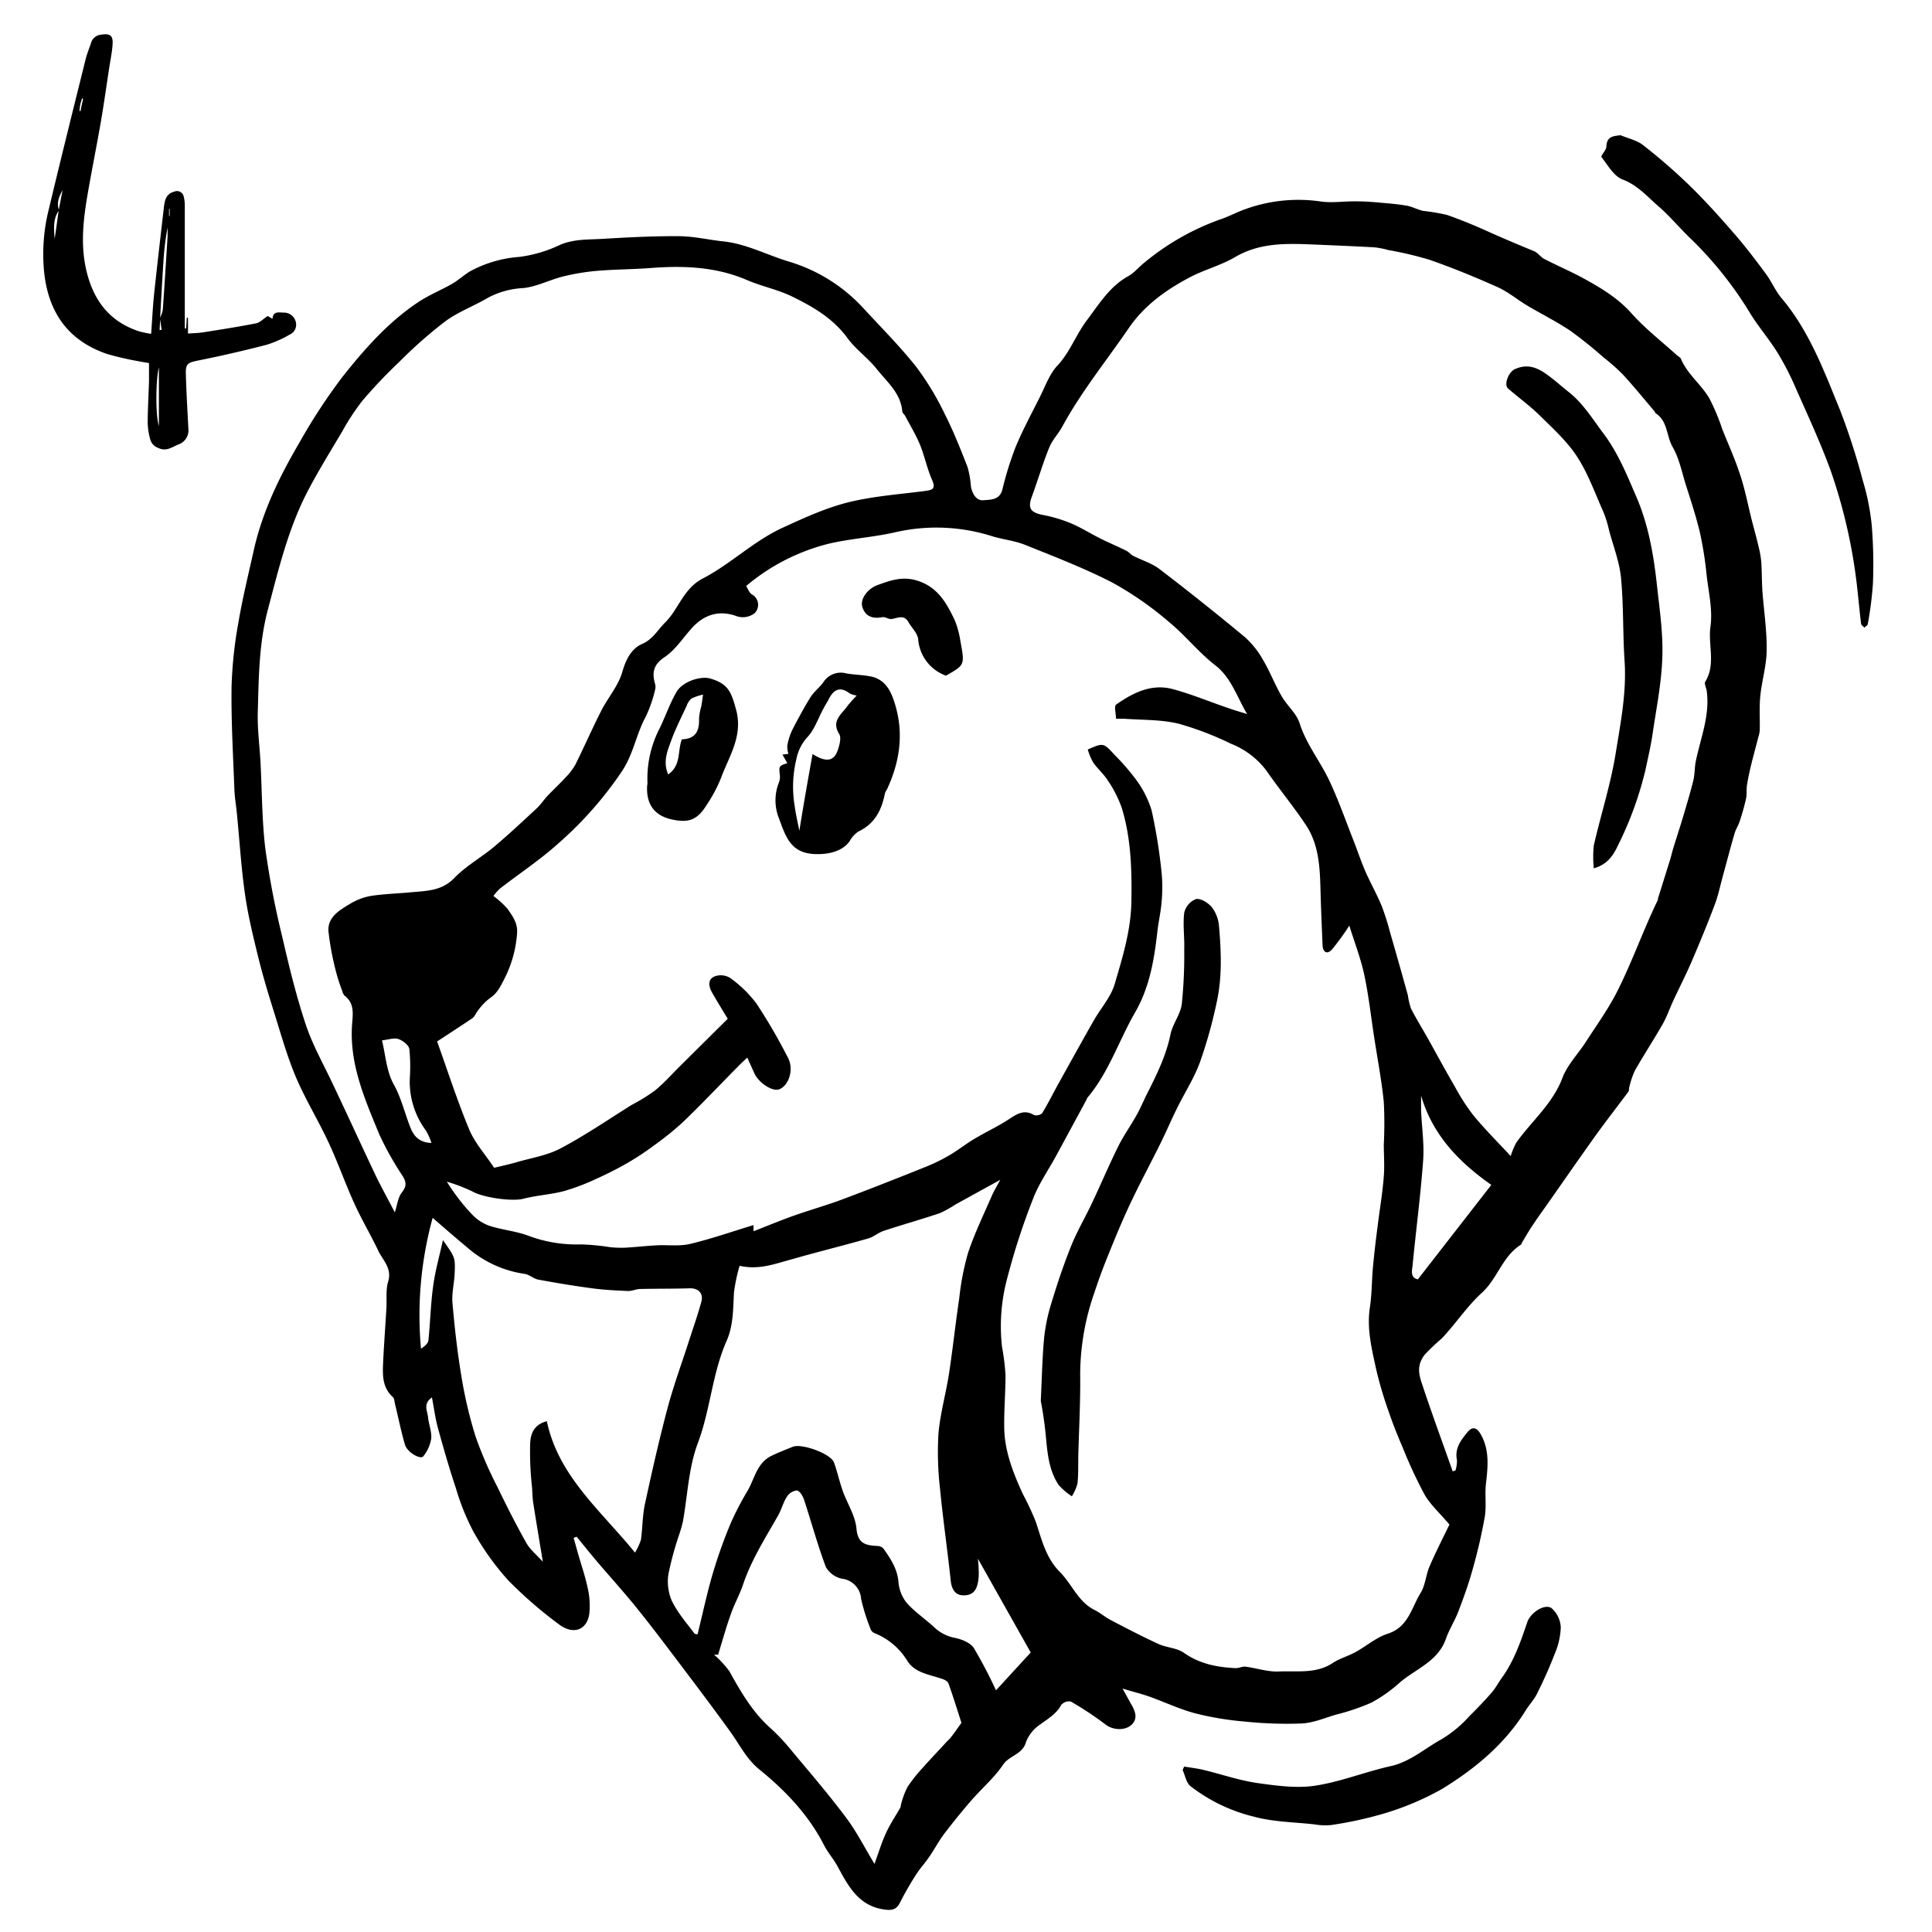
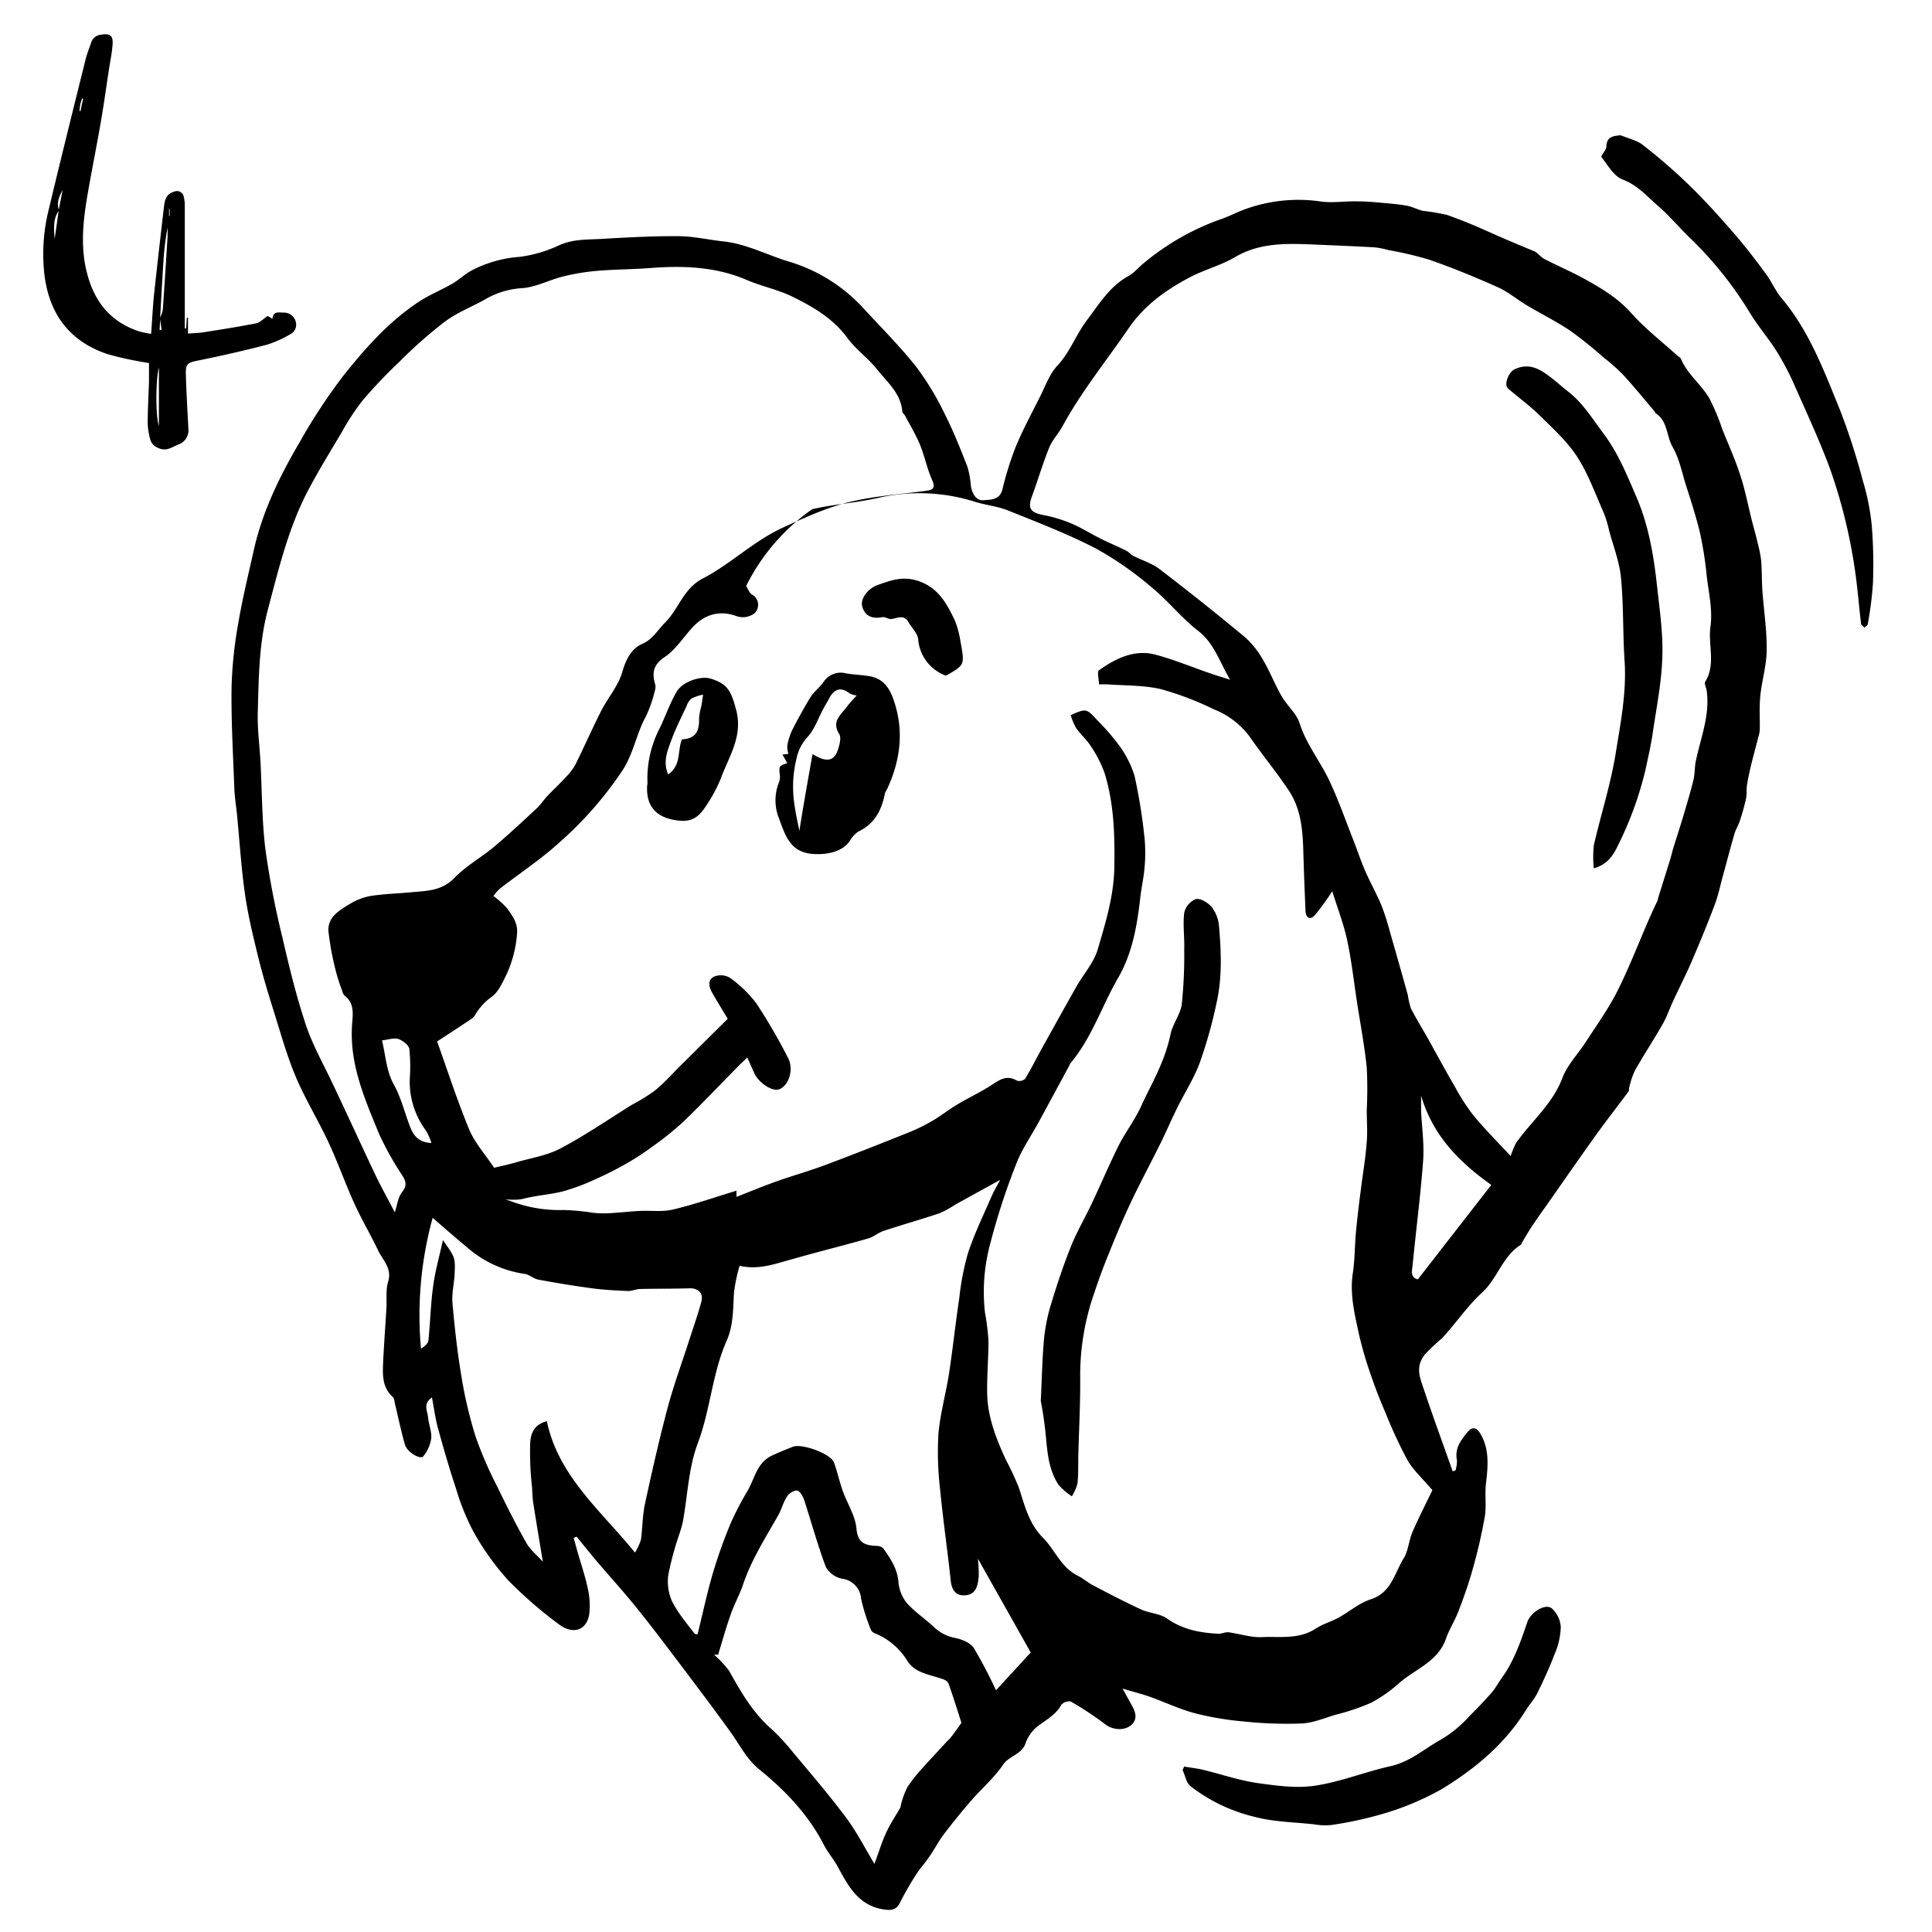
<svg xmlns="http://www.w3.org/2000/svg" id="a4d26222-a511-48b6-b167-13e86264d830" data-name="illustrations" viewBox="0 0 400 400">
-   <path d="M38.54,68c.05-.74.09-1.48.14-2.22h.24v3.28c1.13-.09,2.13-.1,3.11-.25,3.67-.58,7.34-1.15,11-1.87.78-.15,1.45-.9,2.39-1.52l1,.59c.11-1.75,1.5-1.25,2.41-1.29a2.51,2.51,0,0,1,2.41,1.93A2.23,2.23,0,0,1,60,69.26a23.35,23.35,0,0,1-4.75,2.11c-4.66,1.21-9.36,2.29-14.07,3.24-2.33.47-2.77.63-2.7,2.92.11,3.78.33,7.56.53,11.34A3.08,3.08,0,0,1,37,92c-1.34.51-2.53,1.57-4.21.75a2.64,2.64,0,0,1-1.69-1.79,14.58,14.58,0,0,1-.52-3.26c0-2.93.18-5.85.27-8.78,0-1.17,0-2.35,0-3.75-.71-.13-1.47-.23-2.21-.39a60.38,60.38,0,0,1-6.45-1.49c-7.86-2.66-12-8.31-13-16.47a38,38,0,0,1,.9-13.44C12.57,33,15.16,22.6,17.73,12.25c.29-1.15.75-2.25,1.13-3.38a2.33,2.33,0,0,1,2-1.68c1.89-.31,2.58.1,2.45,2-.11,1.65-.46,3.28-.71,4.92-.56,3.65-1.07,7.31-1.7,11-.83,4.81-1.8,9.61-2.64,14.42-1,5.66-1.72,11.31-.25,17,1.54,6,4.92,10.18,10.88,12.1a22.94,22.94,0,0,0,2.4.49c.22-2.93.34-5.61.62-8.28.64-6,1.35-12.1,2.05-18.15.16-1.34.52-2.6,2.09-3a1.42,1.42,0,0,1,2,1.08,7.38,7.38,0,0,1,.21,1.88q0,8.64,0,17.3V68ZM12.22,43.53c-1.3,1.82-1.05,3.88-.9,5.93.29-2,.57-4,.84-6l.8-4.1C12.22,40.69,11.67,42,12.22,43.53ZM33.11,65.85a6.74,6.74,0,0,0,.59-1.66c.37-5.1.68-10.2,1-15.3,0-.6,0-1.2,0-1.8a55.6,55.6,0,0,0-.86,7C33.58,58,33.37,62,33.15,65.9c0,.81-.07,1.61-.11,2.41l.42,0C33.35,67.47,33.23,66.66,33.11,65.85ZM32.9,76.07c-.62,2.12-.77,9.81,0,12.1ZM17.21,20.52,17,20.34c-.13.45-.3.89-.39,1.35a11.24,11.24,0,0,0-.15,1.3l.21,0C16.82,22.19,17,21.35,17.21,20.52ZM35,44.72h.12V43.23H35ZM301.34,304.44a6.62,6.62,0,0,0,.31-2.11c-.51-2.44.78-4.12,2.17-5.81,1.11-1.37,2-.83,2.71.36,1.89,3.25,1.53,6.75,1.12,10.29-.26,2.27.13,4.62-.24,6.85a109.86,109.86,0,0,1-2.51,10.88c-.81,2.93-1.84,5.81-2.93,8.65-.75,2-1.92,3.77-2.61,5.75-1.63,4.67-6.17,6.18-9.49,9a30.55,30.55,0,0,1-5.91,4.2,45.86,45.86,0,0,1-7.44,2.52c-2.33.7-4.68,1.7-7.06,1.81a83.79,83.79,0,0,1-11.85-.41,62.53,62.53,0,0,1-10.18-1.7c-3.22-.85-6.27-2.32-9.42-3.44-1.66-.59-3.38-1-5.6-1.68.8,1.44,1.36,2.48,1.94,3.5.76,1.35,1.21,2.8-.08,4-1.48,1.35-4,1-5.3,0a70.05,70.05,0,0,0-7.25-4.81,2.12,2.12,0,0,0-2,.69c-1,1.87-2.7,2.82-4.29,4a7.88,7.88,0,0,0-3,3.66c-.71,2.64-3.45,2.78-4.76,4.73-1.84,2.73-4.45,4.94-6.63,7.46q-2.92,3.38-5.62,6.93c-1.15,1.52-2,3.23-3.12,4.8-.82,1.21-1.84,2.29-2.62,3.53a62.71,62.71,0,0,0-3.3,5.74c-.7,1.41-1.5,1.74-3.1,1.54-5.47-.67-7.61-4.8-9.86-8.94-.82-1.52-2-2.84-2.8-4.38-3.2-6.29-8-11.31-13.33-15.64-2.77-2.23-4.13-5.17-6.07-7.85-3.71-5.15-7.55-10.21-11.37-15.27-2.7-3.57-5.4-7.14-8.22-10.62-2.58-3.18-5.33-6.22-8-9.34-1.44-1.7-2.83-3.44-4.24-5.17l-.63.25c.3,1,.59,2.11.89,3.16.68,2.37,1.49,4.7,2,7.1a16.15,16.15,0,0,1,.36,5.44c-.5,3.48-3.43,4.45-6.44,2.08a88.74,88.74,0,0,1-10.35-9,54.9,54.9,0,0,1-7.2-10.07,48.31,48.31,0,0,1-3.63-9c-1.38-4.13-2.59-8.33-3.74-12.53-.54-2-.79-4-1.22-6.26-1.9,1.3-.94,2.78-.81,4.07.14,1.5.79,3,.66,4.45a7.77,7.77,0,0,1-1.64,3.66c-.56.76-3.34-.83-3.79-2.39-.82-2.79-1.39-5.66-2.08-8.49-.11-.47-.12-1.1-.43-1.38-2.35-2.11-2.11-4.88-2-7.61.18-3.59.45-7.19.66-10.78.11-1.85-.16-3.8.36-5.51.83-2.71-1-4.32-2-6.3-1.57-3.34-3.48-6.52-5-9.88-1.9-4.17-3.41-8.52-5.35-12.67-2.12-4.55-4.78-8.86-6.74-13.48-1.83-4.32-3.1-8.89-4.51-13.39-1.18-3.75-2.32-7.53-3.27-11.35-1.06-4.34-2.13-8.69-2.76-13.1-.79-5.47-1.12-11-1.66-16.51-.17-1.8-.49-3.59-.55-5.4-.26-7-.67-14-.58-21a87.54,87.54,0,0,1,1.42-13.39c.88-5.19,2.15-10.3,3.29-15.44C54.49,105.55,58,98.44,62,91.62A118.64,118.64,0,0,1,71,77.9c4.54-5.71,9.41-11.23,15.57-15.33,2.23-1.49,4.77-2.51,7.11-3.85C94.9,58,96,57,97.17,56.26a25.09,25.09,0,0,1,10.34-3.07,27.48,27.48,0,0,0,8.17-2.37c2.92-1.35,5.92-1.19,8.91-1.36,5.28-.31,10.59-.6,15.88-.56,3.1,0,6.19.75,9.3,1.08,4.77.51,9,2.8,13.47,4.15a34.3,34.3,0,0,1,15.61,9.78c3.68,4,7.54,7.86,10.9,12.11a57.84,57.84,0,0,1,5.89,9.78c1.79,3.52,3.24,7.22,4.68,10.9a19.67,19.67,0,0,1,.7,4c.26,1.51,1.11,3,2.57,2.87s3.37,0,3.94-2.21a67.66,67.66,0,0,1,2.73-8.78c1.46-3.53,3.29-6.91,5-10.32,1.13-2.23,2-4.77,3.63-6.53,2.64-2.8,3.85-6.39,6.09-9.36,2.55-3.37,4.74-7.06,8.64-9.21,1.29-.71,2.26-2,3.45-2.9a51.81,51.81,0,0,1,15.61-8.85c1.65-.54,3.21-1.4,4.86-2a32.21,32.21,0,0,1,15.73-1.72c2.49.4,5.12-.07,7.68,0,1.65,0,3.3.13,4.95.28s3.61.3,5.38.62c1.15.21,2.22.82,3.36,1.07a45.33,45.33,0,0,1,4.89.82c2.88,1,5.69,2.17,8.46,3.41,3.18,1.44,6.4,2.78,9.63,4.12.79.33,1.34,1.21,2.12,1.61,2.76,1.43,5.64,2.64,8.36,4.15,3.53,1.95,6.93,4,9.71,7.13s6.22,5.78,9.37,8.64c.28.25.71.44.84.75,1.33,3.18,4.16,5.27,5.86,8.14a44.85,44.85,0,0,1,2.72,6.49c1.26,3.14,2.66,6.23,3.7,9.45,1,3,1.6,6.2,2.38,9.3.47,1.84,1,3.66,1.41,5.5a20.93,20.93,0,0,1,.56,3.11c.14,2,.1,4.08.24,6.11.29,4,.93,8.08.88,12.12,0,3.2-1,6.38-1.32,9.6-.23,2.33-.06,4.71-.11,7.06a6.48,6.48,0,0,1-.31,1.49c-.48,1.89-1,3.77-1.47,5.67-.33,1.39-.64,2.78-.86,4.19-.15.93,0,1.91-.2,2.82a48.14,48.14,0,0,1-1.3,4.66c-.28.88-.82,1.68-1.08,2.57-.84,2.87-1.59,5.76-2.38,8.65-.58,2.09-1,4.23-1.79,6.26-1.47,3.9-3.07,7.76-4.71,11.59-1.18,2.73-2.54,5.38-3.79,8.08-.76,1.62-1.33,3.34-2.21,4.88-1.85,3.25-3.91,6.37-5.75,9.62a17.23,17.23,0,0,0-1.18,3.53c-.08.28,0,.64-.18.85-2.27,3.07-4.62,6.07-6.85,9.17-3.51,4.91-6.94,9.87-10.41,14.81-1,1.37-1.93,2.73-2.86,4.12-.64,1-1.22,2-1.82,3-.12.19-.17.48-.33.59-3.8,2.39-4.82,7-8.05,9.93-3.07,2.8-5.41,6.39-8.28,9.44a46.68,46.68,0,0,0-3.51,3.32c-1.74,2.2-1.29,4.09-.6,6.13,2,6.05,4.22,12.06,6.34,18.08ZM154.48,121.33c.36.55.63,1.39,1.21,1.75a2.43,2.43,0,0,1,.49,3.92,4,4,0,0,1-3.56.61c-3.72-1.4-6.89-.37-9.43,2.49-1.81,2-3.38,4.47-5.57,5.93-2.36,1.58-2.66,3.22-2,5.56a2.29,2.29,0,0,1,0,1.27,28,28,0,0,1-1.86,5.4c-2,3.59-2.55,7.66-4.9,11.28a76.51,76.51,0,0,1-13.17,15c-3.8,3.44-8.13,6.29-12.19,9.44a10,10,0,0,0-1.34,1.53,18.34,18.34,0,0,1,2.9,2.63c1,1.46,2.13,2.87,2,5a24.4,24.4,0,0,1-2.3,8.84c-.82,1.64-1.68,3.57-3.1,4.5a12.1,12.1,0,0,0-3.18,3.46,3,3,0,0,1-.66.86c-2.21,1.49-4.44,2.94-7.32,4.82,2.08,5.79,4.11,12.11,6.64,18.22,1.15,2.77,3.3,5.13,5.17,7.94,1.28-.32,3-.68,4.65-1.16,3.06-.89,6.33-1.39,9.1-2.86,5.07-2.68,9.83-5.94,14.72-9a38.35,38.35,0,0,0,4.77-2.94c2-1.62,3.67-3.55,5.49-5.34l9.63-9.55c-1.14-1.89-2.22-3.63-3.23-5.41-.71-1.24-1-2.72.51-3.37a3.75,3.75,0,0,1,3.22.32,25,25,0,0,1,5.45,5.31,116.2,116.2,0,0,1,6.53,11.24c1.25,2.36.2,5.68-1.78,6.49-1.4.58-4.29-1.28-5.21-3.35-.45-1-.91-2-1.44-3.2-.7.66-1.31,1.21-1.88,1.8-3.78,3.83-7.48,7.74-11.36,11.48a62.16,62.16,0,0,1-6.2,5,55.52,55.52,0,0,1-5.35,3.53,72.33,72.33,0,0,1-6.51,3.31,44.76,44.76,0,0,1-6.72,2.54c-2.73.71-5.61.86-8.34,1.57-2.36.61-8.42-.25-10.59-1.53a34.25,34.25,0,0,0-5.25-2,41.52,41.52,0,0,0,5.21,6.77,9.12,9.12,0,0,0,3.57,2.35c2.58.84,5.37,1.08,7.91,2a28.48,28.48,0,0,0,11.07,1.86,47.48,47.48,0,0,1,6,.57,21.84,21.84,0,0,0,3.13.11c2.19-.12,4.37-.37,6.56-.49s4.7.24,6.9-.29c4.41-1.05,8.72-2.56,13.14-3.9v1.28c2.82-1.1,5.51-2.22,8.26-3.2,3.3-1.17,6.69-2.12,10-3.35,5.92-2.22,11.8-4.54,17.67-6.9a36.61,36.61,0,0,0,4.93-2.47c1.65-1,3.15-2.19,4.79-3.17,2.27-1.36,4.69-2.49,6.92-3.91,1.74-1.11,3.28-2.38,5.49-1.07a1.77,1.77,0,0,0,1.7-.38c1.28-2.1,2.37-4.32,3.57-6.47,2.35-4.23,4.7-8.47,7.09-12.68,1.45-2.55,3.56-4.88,4.36-7.6,1.63-5.55,3.36-11.1,3.45-17.07.11-6.6-.06-13.1-2-19.42a24.66,24.66,0,0,0-2.84-5.58c-.86-1.38-2.15-2.47-3.08-3.81a12.41,12.41,0,0,1-1.11-2.66c3.22-1.42,3.24-1.43,5.6,1.16a45.56,45.56,0,0,1,4.39,5.07,20.94,20.94,0,0,1,3.23,6.37,112.57,112.57,0,0,1,2.06,12.82,32.22,32.22,0,0,1,0,6.21c-.16,2-.63,4-.86,6-.66,5.85-1.61,11.59-4.63,16.82-3.37,5.82-5.42,12.38-9.85,17.62a2.57,2.57,0,0,0-.19.41q-3.16,5.86-6.34,11.71c-1.59,2.92-3.53,5.69-4.71,8.76a141.78,141.78,0,0,0-5.37,16.5,38.19,38.19,0,0,0-1.09,14.18,47.69,47.69,0,0,1,.73,5.91c0,3.52-.31,7-.27,10.56,0,5,1.82,9.6,3.88,14.08a57.57,57.57,0,0,1,2.68,5.76c1.22,3.69,2.06,7.43,5,10.38,2.49,2.5,3.73,6.14,7.17,7.84,1.17.58,2.18,1.49,3.35,2.09,3.25,1.7,6.51,3.4,9.84,4.93,1.7.78,3.82.81,5.29,1.84,3.29,2.32,6.93,3,10.76,3.17.65,0,1.34-.38,2-.3,2.28.29,4.55,1.08,6.8,1,3.78-.19,7.74.55,11.26-1.77,1.44-.95,3.19-1.42,4.72-2.26,2.23-1.23,4.24-3,6.61-3.78,4.32-1.36,4.95-5.39,6.85-8.46,1-1.61,1.09-3.74,1.86-5.52,1.37-3.15,2.94-6.21,4.11-8.64-2.08-2.46-4-4.16-5.18-6.26a94,94,0,0,1-4.46-9.6c-1.05-2.43-2.05-4.9-2.9-7.42a79.86,79.86,0,0,1-2.65-8.95c-.9-4.17-1.95-8.34-1.28-12.72.42-2.73.38-5.53.63-8.29.27-2.91.61-5.82,1-8.73.41-3.37,1-6.73,1.25-10.11.18-2.19,0-4.42,0-6.64a85.51,85.51,0,0,0,0-8.77c-.46-4.5-1.32-9-2-13.44-.67-4.32-1.14-8.69-2.06-12.95-.75-3.46-2.05-6.79-3.08-10.12a53.73,53.73,0,0,1-3.54,4.89c-1,1.14-1.94.7-2-.88-.17-3.94-.33-7.89-.44-11.83-.12-4.54-.4-9.09-3-13s-5.5-7.39-8.12-11.18a16.88,16.88,0,0,0-7.41-5.66,63.75,63.75,0,0,0-10.92-4.17c-3.61-.85-7.45-.73-11.18-1-.56,0-1.13,0-1.69,0,0-1-.43-2.59,0-2.92,3.5-2.46,7.36-4.41,11.78-3.21,4,1.08,7.8,2.69,11.7,4,1.2.42,2.44.77,3.66,1.16-2.19-3.73-3.31-7.58-6.64-10.14s-6.23-6.24-9.62-9a69.1,69.1,0,0,0-11.61-8.07c-5.84-3-12-5.38-18.15-7.84-2.08-.84-4.4-1.07-6.57-1.71a38.17,38.17,0,0,0-20-.94c-4.57,1.08-9.34,1.34-13.91,2.4A42.35,42.35,0,0,0,154.48,121.33Zm158.3,118a16,16,0,0,1,1.13-2.73c3.15-4.46,7.5-8,9.54-13.35,1-2.71,3.23-5,4.84-7.47,2.21-3.44,4.63-6.78,6.48-10.41,3.14-6.19,5.43-12.78,8.45-19,.06-.14,0-.31.08-.45.82-2.64,1.65-5.27,2.47-7.91.24-.77.41-1.56.64-2.33.68-2.21,1.41-4.41,2.07-6.63.74-2.48,1.49-5,2.11-7.47.32-1.33.24-2.75.53-4.09,1-4.77,2.92-9.4,2.24-14.43-.09-.66-.56-1.5-.3-1.93,2.22-3.61.54-7.59,1.07-11.38.49-3.45-.38-7.11-.79-10.67a75.74,75.74,0,0,0-1.35-8.64c-.81-3.45-1.92-6.82-3-10.2-.8-2.6-1.35-5.37-2.68-7.68s-1-5.39-3.53-7c-.12-.08-.13-.28-.23-.4-2.17-2.55-4.29-5.16-6.55-7.62A42.3,42.3,0,0,0,332,74a88.36,88.36,0,0,0-6.9-5.53c-2.88-1.93-6-3.48-9-5.26-2-1.21-3.9-2.81-6.05-3.77-4.62-2.06-9.33-4-14.1-5.66a73.17,73.17,0,0,0-8.48-2,17.87,17.87,0,0,0-2.86-.57c-4.33-.24-8.67-.42-13-.6-5.46-.22-10.85-.34-15.87,2.6-2.82,1.66-6.09,2.54-9,4-5.09,2.63-9.74,5.89-13.05,10.73-4.62,6.76-9.81,13.13-13.74,20.36-.82,1.51-2.09,2.8-2.72,4.37-1.35,3.31-2.35,6.77-3.59,10.13-.89,2.39-.31,3.3,2.25,3.81a29.29,29.29,0,0,1,5.8,1.72c2.12.89,4.08,2.14,6.14,3.17,1.77.88,3.59,1.64,5.35,2.52.53.25.92.79,1.44,1.06,1.81.93,3.85,1.52,5.43,2.73q9,6.88,17.73,14.13a18.49,18.49,0,0,1,3.78,4.8c1.4,2.36,2.39,5,3.76,7.35,1.13,2,3.1,3.58,3.75,5.65,1.4,4.4,4.31,7.92,6.21,12s3.29,8.07,4.89,12.13c.85,2.15,1.57,4.36,2.49,6.48,1.06,2.42,2.37,4.74,3.39,7.18a51.9,51.9,0,0,1,1.75,5.51q1.88,6.49,3.68,13a15.77,15.77,0,0,0,.64,2.75c1.06,2.08,2.3,4.07,3.45,6.11,1.87,3.34,3.68,6.72,5.6,10a43.7,43.7,0,0,0,3.86,6C307.36,233.73,310,236.38,312.78,239.35ZM81.74,251c.51-1.53.65-3.12,1.49-4.15,1-1.29.89-2.12.13-3.37a64.9,64.9,0,0,1-4.82-8.59c-3-7.3-6.25-14.6-5.64-22.84.15-2.08.53-4.34-1.56-5.91a2.09,2.09,0,0,1-.49-1,35.65,35.65,0,0,1-1.26-3.87A58.52,58.52,0,0,1,68,192.79c-.19-2.82,2.15-4.27,4.26-5.53a12.78,12.78,0,0,1,4.35-1.74c2.82-.45,5.71-.52,8.57-.79,3.17-.3,6.29-.26,8.88-2.95,2.42-2.51,5.6-4.25,8.29-6.51,3-2.53,5.9-5.24,8.79-7.93.81-.75,1.42-1.72,2.18-2.53,1.26-1.33,2.6-2.56,3.83-3.91a12.32,12.32,0,0,0,2-2.64c1.83-3.69,3.48-7.47,5.35-11.14,1.38-2.7,3.52-5.13,4.34-8,.75-2.62,1.91-4.85,4.11-5.8s3.22-2.91,4.76-4.44c2.84-2.82,3.75-7,7.79-9.11,5.79-3,10.5-7.74,16.58-10.53,4.72-2.16,9.41-4.32,14.42-5.45s10-1.48,15-2.14c1.42-.19,2.33-.36,1.49-2.26-1.06-2.38-1.56-5-2.55-7.4-.84-2-2-3.94-3.05-5.9-.16-.32-.55-.58-.58-.89-.31-3.82-3.17-6.13-5.3-8.81-1.83-2.3-4.35-4.06-6.07-6.42-3-4.09-7.15-6.48-11.47-8.59-3-1.45-6.3-2.1-9.34-3.41-6.39-2.74-13-3-19.8-2.49-3.71.29-7.44.28-11.15.59a45.92,45.92,0,0,0-7.1,1.17c-2.77.69-5.41,2.1-8.2,2.4a17.37,17.37,0,0,0-7.34,2c-2.94,1.74-6.26,2.94-9,5A95.36,95.36,0,0,0,82.59,75,102.92,102.92,0,0,0,75,83a48.1,48.1,0,0,0-4.18,6.39c-2.44,4.09-4.94,8.14-7.14,12.35-4,7.7-6,16.1-8.21,24.44-1.88,7.07-1.9,14.21-2.1,21.37-.09,3.39.37,6.78.56,10.18.32,6,.29,12,1,17.95a178.08,178.08,0,0,0,3.47,18.12c1.42,6.16,2.91,12.34,4.91,18.34,1.44,4.33,3.77,8.38,5.71,12.54,3,6.32,5.89,12.65,8.88,18.95C79.06,246,80.35,248.32,81.74,251Zm71.38,11.09a35.3,35.3,0,0,0-1.16,5.52c-.19,3.38-.11,6.8-1.52,10-3,6.79-3.36,14.31-6,21.28-1.89,5.06-2.08,10.76-3.06,16.17a26.92,26.92,0,0,1-.75,2.62,67.55,67.55,0,0,0-2.23,8.16,10.13,10.13,0,0,0,.69,5.59c1.18,2.43,3,4.53,4.67,6.74.16.21.66.18.67.18,1.1-4.46,2-8.78,3.27-13a101.64,101.64,0,0,1,3.66-10.16,63,63,0,0,1,3.46-6.61c1.43-2.52,1.92-5.71,4.89-7.16,1.44-.7,2.95-1.28,4.43-1.88,1.86-.75,7.86,1.44,8.52,3.23s1.13,3.94,1.81,5.88c.93,2.62,2.61,5.15,2.85,7.82.28,3.26,2.05,3.48,4.41,3.61a1.71,1.71,0,0,1,1.17.53c1.49,2.1,2.89,4.19,3.12,6.94a7.89,7.89,0,0,0,1.72,4.33c1.71,1.92,3.93,3.37,5.81,5.15a8.52,8.52,0,0,0,4.28,2.1c1.38.3,3.1,1,3.8,2.09a97.09,97.09,0,0,1,4.58,8.74l7.19-7.83-10.94-19.43a25.74,25.74,0,0,1,.17,3.72c-.14,1.69-.5,3.57-2.51,3.84s-3-.77-3.27-2.88c-.67-6.35-1.6-12.67-2.21-19a65.93,65.93,0,0,1-.35-11.49c.36-4.21,1.55-8.34,2.2-12.54.79-5.19,1.34-10.42,2.12-15.62a54.84,54.84,0,0,1,1.81-9.32c1.33-4,3.19-7.84,4.88-11.73.49-1.13,1.14-2.19,1.79-3.41l-9.28,5.11a21.76,21.76,0,0,1-3.26,1.8c-3.83,1.29-7.73,2.38-11.57,3.65-1.14.37-2.11,1.27-3.26,1.59-5.21,1.49-10.49,2.78-15.7,4.28C160.58,261.6,157.2,263,153.12,262.07Zm-39.9,32.18c2.41,11.35,11.08,18.38,18.25,27.18a12.59,12.59,0,0,0,1.23-2.66c.34-2.46.31-5,.83-7.41,1.43-6.63,2.93-13.26,4.67-19.82,1.25-4.69,2.94-9.27,4.43-13.9.87-2.7,1.82-5.38,2.57-8.12.5-1.79-.64-2.87-2.44-2.81-3.4.11-6.8.06-10.19.14-.86,0-1.71.45-2.56.42-2.48-.11-5-.23-7.42-.56-3.73-.5-7.44-1.11-11.14-1.8-1-.18-1.88-1.07-2.87-1.19a23.11,23.11,0,0,1-12-5.6c-2.28-1.89-4.52-3.84-7-6a76,76,0,0,0-2.42,27.1c.75-.49,1.47-1.08,1.54-1.74.39-3.77.46-7.59,1-11.35.43-3.17,1.33-6.27,2-9.4,2.52,3.58,2.57,3.58,2.43,6.91-.08,2-.63,4.1-.45,6.11.43,5,1,10.06,1.82,15a89.84,89.84,0,0,0,3,12.76A82.57,82.57,0,0,0,103,307.89c1.89,3.91,3.85,7.8,6,11.6.76,1.35,2.07,2.38,3.39,3.85-.73-4.44-1.39-8.34-2-12.25-.15-1-.17-2.07-.23-3.1a65,65,0,0,1-.4-8.91C109.8,297.28,110.24,295,113.22,294.25Zm85.84,62.44c-.77-2.39-1.66-5.3-2.69-8.17-.18-.48-.93-.86-1.49-1-2.49-.86-5.34-1.17-6.94-3.54a14.15,14.15,0,0,0-6.88-5.88,1.37,1.37,0,0,1-.77-.74,40.58,40.58,0,0,1-2-6.31,4.5,4.5,0,0,0-4-4.22,5.08,5.08,0,0,1-3.3-2.41c-1.72-4.57-3-9.3-4.52-13.94-.25-.76-.89-1.83-1.48-1.92a2.83,2.83,0,0,0-2.07,1.3c-.77,1.19-1.12,2.65-1.83,3.9-2.65,4.68-5.56,9.22-7.28,14.38-.68,2-1.78,3.94-2.49,6-1,2.77-1.77,5.61-2.64,8.42h-.85A21.27,21.27,0,0,1,151,346c2.38,4.29,4.8,8.48,8.53,11.8a41.77,41.77,0,0,1,4.32,4.6c3.81,4.57,7.7,9.08,11.26,13.84,2.22,2.95,3.91,6.3,5.94,9.66.85-2.32,1.47-4.39,2.36-6.34s2-3.55,3-5.33c.1-.18.06-.44.14-.65a17.58,17.58,0,0,1,1.31-3.56,30.59,30.59,0,0,1,3.1-3.93c1.64-1.85,3.35-3.63,5-5.44.31-.33.67-.61.94-1C197.53,358.86,198.12,358,199.06,356.69Zm95.16-129.85c0,1,0,2.07,0,3.1.15,3.43.67,6.87.43,10.26-.53,7.24-1.48,14.44-2.18,21.66-.11,1.12-.57,2.63,1.08,3l15.21-19.56C301.84,240.45,296.58,234.86,294.22,226.84ZM79.09,215.4c.72,2.92.91,6.39,2.43,9.11s2.25,5.85,3.38,8.76c.67,1.74,1.69,3.26,4.42,3.37a11.82,11.82,0,0,0-1.13-2.56,16.93,16.93,0,0,1-3.34-10.9,35.4,35.4,0,0,0-.1-6c-.14-.82-1.36-1.76-2.27-2.06S80.4,215.25,79.09,215.4ZM335.53,28c-1.71.17-2.86.33-2.95,2.35,0,.76-1.22,1.88-1,2.17,1.31,1.72,2.59,4,4.41,4.66,3.13,1.21,5.11,3.58,7.44,5.59s4.35,4.49,6.61,6.64a77.18,77.18,0,0,1,12.25,15.35C364,67.59,366.24,70.14,368,73a56.19,56.19,0,0,1,3.72,7.19c2.52,5.72,5.18,11.4,7.31,17.27a110.7,110.7,0,0,1,5.56,24.95c.25,2.22.44,4.46.72,6.68,0,.31.45.57.69.85.24-.23.66-.44.7-.71a75.23,75.23,0,0,0,1.07-8.41,99.83,99.83,0,0,0-.25-12.11,49.29,49.29,0,0,0-1.87-9.3A140,140,0,0,0,381,85c-3.31-8.09-6.34-16.36-12.1-23.21-1.32-1.55-2.12-3.53-3.35-5.17-2.09-2.83-4.23-5.64-6.54-8.29-3-3.47-6.11-6.91-9.41-10.12a119,119,0,0,0-9.61-8.31C338.72,29,337,28.62,335.53,28ZM244.85,366.47c.52,1.13.75,2.62,1.62,3.33a34.76,34.76,0,0,0,13.25,6.35c4,1.07,8.23,1.1,12.37,1.56a12.88,12.88,0,0,0,3.55.14,79.34,79.34,0,0,0,10.62-2.3,58,58,0,0,0,12.27-5.15c6.84-4.19,13-9.27,17.34-16.26.76-1.23,1.78-2.3,2.41-3.58,1.3-2.64,2.53-5.33,3.58-8.08a15.31,15.31,0,0,0,1.28-5.53,5.63,5.63,0,0,0-1.91-4c-1.43-1-4.33.94-5,2.84-1.36,4-2.75,8.07-5.28,11.58-.73,1-1.31,2.14-2.13,3.08-1.47,1.68-3,3.28-4.61,4.87a25,25,0,0,1-5.82,4.81c-3.46,1.9-6.4,4.62-10.47,5.53-5.27,1.17-10.36,3.25-15.66,4.05-3.89.58-8,0-12-.56-3.75-.55-7.39-1.82-11.1-2.71-1.31-.32-2.67-.47-4-.69Zm-28.65-72c.65,4.43.38,9.1,3,13a13.42,13.42,0,0,0,2.72,2.32,9.72,9.72,0,0,0,1.16-2.64c.21-1.92.13-3.88.17-5.82.15-5.62.46-11.24.39-16.86a51.73,51.73,0,0,1,2.94-16.84q1.35-4.11,3-8.12c1.43-3.55,2.9-7.09,4.54-10.55,1.94-4.11,4.1-8.1,6.11-12.17,1.21-2.44,2.27-4.94,3.48-7.38,1.55-3.15,3.5-6.16,4.71-9.44a96.76,96.76,0,0,0,3.48-12.44c1.15-5.17.94-10.45.49-15.69a7.52,7.52,0,0,0-1.44-3.95c-.75-.94-2.34-1.94-3.33-1.75a4,4,0,0,0-2.44,2.85c-.31,2.5.09,5.09,0,7.64a96.72,96.72,0,0,1-.51,11.3c-.29,2.13-1.89,4.07-2.33,6.21-.89,4.35-2.79,8.23-4.76,12.12-.78,1.53-1.42,3.12-2.26,4.61-1.21,2.18-2.69,4.22-3.79,6.45-1.92,3.88-3.61,7.88-5.46,11.79-1.41,3-3.13,5.89-4.36,9-1.57,3.9-2.89,7.91-4.11,11.93a37.11,37.11,0,0,0-1.45,7.22c-.37,4.1-.44,8.23-.67,12.76C215.72,291.28,216,292.89,216.2,294.49ZM163,158l-1-1.77,1.24-.15a5.21,5.21,0,0,1-.24-1.7,12.68,12.68,0,0,1,1-3.19c1.19-2.33,2.44-4.64,3.82-6.87.72-1.13,1.88-2,2.66-3.09a4.27,4.27,0,0,1,4.72-1.81c1.62.28,3.3.3,4.92.6,3.4.61,4.51,3.43,5.3,6.18,1.71,5.95.8,11.72-1.8,17.27a3.57,3.57,0,0,0-.41.8c-.66,3.45-2.11,6.29-5.49,7.89a5.74,5.74,0,0,0-1.81,2c-1.54,2.16-4.45,2.75-7.07,2.67-5.14-.14-6.15-3.58-7.58-7.44a10,10,0,0,1,0-7.37,3.26,3.26,0,0,0,.22-1.34C161.24,158.59,161.22,158.6,163,158Zm5.24-1.88c2.83,1.79,4.43,1.49,5.22-.83.35-1.05.76-2.55.29-3.31-1.66-2.68.38-4,1.62-5.7.58-.78,1.26-1.48,2-2.28a4.79,4.79,0,0,1-1.43-.42c-2.11-1.62-3.42-.73-4.43,1.31-.31.61-.7,1.17-1,1.77-1.14,2.07-1.9,4.51-3.5,6.12a9.6,9.6,0,0,0-2.15,4.48,24.26,24.26,0,0,0-.36,9.43c.21,1.66.6,3.3,1,5.32C166.38,166.47,167.29,161.36,168.24,156.07Zm-34.18,6.15a22.56,22.56,0,0,1,2.36-11.17c1.3-2.59,2.21-5.39,3.66-7.87,1.26-2.14,5-3.34,7-2.74,3.67,1.08,4.32,2.76,5.31,6.4,1.51,5.52-1.48,9.69-3.15,14.28a30.55,30.55,0,0,1-3,5.59c-1.9,3-3.65,3.66-7.14,2.9s-5.24-3-5.13-6.67A3.8,3.8,0,0,1,134.06,162.22Zm7.14-9.2c2.6-.11,3.64-1.44,3.53-4.33a12,12,0,0,1,.47-2.52c.14-.8.24-1.61.36-2.41a10.84,10.84,0,0,0-2.37.8,3.18,3.18,0,0,0-1,1.47c-1.14,2.46-2.39,4.9-3.3,7.45-.75,2.06-1.66,4.24-.55,6.81C141.11,158.41,140.21,155.48,141.2,153Zm57.69-20a19.13,19.13,0,0,0-1.19-4.59c-1.7-3.6-3.56-7-7.91-8.3-3-.9-5.46,0-8.08.94-2.07.75-3.68,2.89-3.17,4.55.63,2,2.17,2.48,4.16,2.11.58-.11,1.27.46,1.87.38,1.28-.18,2.59-1,3.52.65.66,1.16,1.82,2.24,2,3.45a8.75,8.75,0,0,0,5.76,7.63C199.72,137.69,199.75,137.68,198.89,133ZM335,175a72.69,72.69,0,0,0,5.66-15.54c.54-2.55,1.14-5.08,1.51-7.65.78-5.28,1.85-10.56,2-15.86.16-4.92-.58-9.89-1.12-14.81-.67-6.16-1.72-12.28-4.14-18-2-4.62-3.82-9.24-6.92-13.38-2.27-3-4.22-6.26-7.26-8.64-1-.78-2-1.67-3-2.47-2.38-1.87-4.75-3.75-8.11-2.21-1.28.58-2.32,3.16-1.39,4,2.17,1.88,4.52,3.57,6.56,5.58,2.73,2.7,5.67,5.35,7.73,8.53,2.29,3.53,3.74,7.62,5.47,11.51a23,23,0,0,1,1.16,3.78c.87,3.25,2.14,6.48,2.46,9.79.55,5.7.36,11.47.74,17.2.44,6.52-.83,12.87-1.85,19.2s-3.07,12.68-4.52,19a23.33,23.33,0,0,0,0,4.75C332.68,179,333.92,177.31,335,175Z" />
+   <path d="M38.54,68c.05-.74.09-1.48.14-2.22h.24v3.28c1.13-.09,2.13-.1,3.11-.25,3.67-.58,7.34-1.15,11-1.87.78-.15,1.45-.9,2.39-1.52l1,.59c.11-1.75,1.5-1.25,2.41-1.29a2.51,2.51,0,0,1,2.41,1.93A2.23,2.23,0,0,1,60,69.26a23.35,23.35,0,0,1-4.75,2.11c-4.66,1.21-9.36,2.29-14.07,3.24-2.33.47-2.77.63-2.7,2.92.11,3.78.33,7.56.53,11.34A3.08,3.08,0,0,1,37,92c-1.34.51-2.53,1.57-4.21.75a2.64,2.64,0,0,1-1.69-1.79,14.58,14.58,0,0,1-.52-3.26c0-2.93.18-5.85.27-8.78,0-1.17,0-2.35,0-3.75-.71-.13-1.47-.23-2.21-.39a60.38,60.38,0,0,1-6.45-1.49c-7.86-2.66-12-8.31-13-16.47a38,38,0,0,1,.9-13.44C12.57,33,15.16,22.6,17.73,12.25c.29-1.15.75-2.25,1.13-3.38a2.33,2.33,0,0,1,2-1.68c1.89-.31,2.58.1,2.45,2-.11,1.65-.46,3.28-.71,4.92-.56,3.65-1.07,7.31-1.7,11-.83,4.81-1.8,9.61-2.64,14.42-1,5.66-1.72,11.31-.25,17,1.54,6,4.92,10.18,10.88,12.1a22.94,22.94,0,0,0,2.4.49c.22-2.93.34-5.61.62-8.28.64-6,1.35-12.1,2.05-18.15.16-1.34.52-2.6,2.09-3a1.42,1.42,0,0,1,2,1.08,7.38,7.38,0,0,1,.21,1.88q0,8.64,0,17.3V68ZM12.22,43.53c-1.3,1.82-1.05,3.88-.9,5.93.29-2,.57-4,.84-6l.8-4.1C12.22,40.69,11.67,42,12.22,43.53ZM33.11,65.85a6.74,6.74,0,0,0,.59-1.66c.37-5.1.68-10.2,1-15.3,0-.6,0-1.2,0-1.8a55.6,55.6,0,0,0-.86,7C33.58,58,33.37,62,33.15,65.9c0,.81-.07,1.61-.11,2.41l.42,0C33.35,67.47,33.23,66.66,33.11,65.85ZM32.9,76.07c-.62,2.12-.77,9.81,0,12.1ZM17.21,20.52,17,20.34c-.13.45-.3.89-.39,1.35a11.24,11.24,0,0,0-.15,1.3l.21,0C16.82,22.19,17,21.35,17.21,20.52ZM35,44.72h.12V43.23H35ZM301.34,304.44a6.62,6.62,0,0,0,.31-2.11c-.51-2.44.78-4.12,2.17-5.81,1.11-1.37,2-.83,2.71.36,1.89,3.25,1.53,6.75,1.12,10.29-.26,2.27.13,4.62-.24,6.85a109.86,109.86,0,0,1-2.51,10.88c-.81,2.93-1.84,5.81-2.93,8.65-.75,2-1.92,3.77-2.61,5.75-1.63,4.67-6.17,6.18-9.49,9a30.55,30.55,0,0,1-5.91,4.2,45.86,45.86,0,0,1-7.44,2.52c-2.33.7-4.68,1.7-7.06,1.81a83.79,83.79,0,0,1-11.85-.41,62.53,62.53,0,0,1-10.18-1.7c-3.22-.85-6.27-2.32-9.42-3.44-1.66-.59-3.38-1-5.6-1.68.8,1.44,1.36,2.48,1.94,3.5.76,1.35,1.21,2.8-.08,4-1.48,1.35-4,1-5.3,0a70.05,70.05,0,0,0-7.25-4.81,2.12,2.12,0,0,0-2,.69c-1,1.87-2.7,2.82-4.29,4a7.88,7.88,0,0,0-3,3.66c-.71,2.64-3.45,2.78-4.76,4.73-1.84,2.73-4.45,4.94-6.63,7.46q-2.92,3.38-5.62,6.93c-1.15,1.52-2,3.23-3.12,4.8-.82,1.21-1.84,2.29-2.62,3.53a62.71,62.71,0,0,0-3.3,5.74c-.7,1.41-1.5,1.74-3.1,1.54-5.47-.67-7.61-4.8-9.86-8.94-.82-1.52-2-2.84-2.8-4.38-3.2-6.29-8-11.31-13.33-15.64-2.77-2.23-4.13-5.17-6.07-7.85-3.71-5.15-7.55-10.21-11.37-15.27-2.7-3.57-5.4-7.14-8.22-10.62-2.58-3.18-5.33-6.22-8-9.34-1.44-1.7-2.83-3.44-4.24-5.17l-.63.25c.3,1,.59,2.11.89,3.16.68,2.37,1.49,4.7,2,7.1a16.15,16.15,0,0,1,.36,5.44c-.5,3.48-3.43,4.45-6.44,2.08a88.74,88.74,0,0,1-10.35-9,54.9,54.9,0,0,1-7.2-10.07,48.31,48.31,0,0,1-3.63-9c-1.38-4.13-2.59-8.33-3.74-12.53-.54-2-.79-4-1.22-6.26-1.9,1.3-.94,2.78-.81,4.07.14,1.5.79,3,.66,4.45a7.77,7.77,0,0,1-1.64,3.66c-.56.76-3.34-.83-3.79-2.39-.82-2.79-1.39-5.66-2.08-8.49-.11-.47-.12-1.1-.43-1.38-2.35-2.11-2.11-4.88-2-7.61.18-3.59.45-7.19.66-10.78.11-1.85-.16-3.8.36-5.51.83-2.71-1-4.32-2-6.3-1.57-3.34-3.48-6.52-5-9.88-1.9-4.17-3.41-8.52-5.35-12.67-2.12-4.55-4.78-8.86-6.74-13.48-1.83-4.32-3.1-8.89-4.51-13.39-1.18-3.75-2.32-7.53-3.27-11.35-1.06-4.34-2.13-8.69-2.76-13.1-.79-5.47-1.12-11-1.66-16.51-.17-1.8-.49-3.59-.55-5.4-.26-7-.67-14-.58-21a87.54,87.54,0,0,1,1.42-13.39c.88-5.19,2.15-10.3,3.29-15.44C54.49,105.55,58,98.44,62,91.62A118.64,118.64,0,0,1,71,77.9c4.54-5.71,9.41-11.23,15.57-15.33,2.23-1.49,4.77-2.51,7.11-3.85C94.9,58,96,57,97.17,56.26a25.09,25.09,0,0,1,10.34-3.07,27.48,27.48,0,0,0,8.17-2.37c2.92-1.35,5.92-1.19,8.91-1.36,5.28-.31,10.59-.6,15.88-.56,3.1,0,6.19.75,9.3,1.08,4.77.51,9,2.8,13.47,4.15a34.3,34.3,0,0,1,15.61,9.78c3.68,4,7.54,7.86,10.9,12.11a57.84,57.84,0,0,1,5.89,9.78c1.79,3.52,3.24,7.22,4.68,10.9a19.67,19.67,0,0,1,.7,4c.26,1.51,1.11,3,2.57,2.87s3.37,0,3.94-2.21a67.66,67.66,0,0,1,2.73-8.78c1.46-3.53,3.29-6.91,5-10.32,1.13-2.23,2-4.77,3.63-6.53,2.64-2.8,3.85-6.39,6.09-9.36,2.55-3.37,4.74-7.06,8.64-9.21,1.29-.71,2.26-2,3.45-2.9a51.81,51.81,0,0,1,15.61-8.85c1.65-.54,3.21-1.4,4.86-2a32.21,32.21,0,0,1,15.73-1.72c2.49.4,5.12-.07,7.68,0,1.65,0,3.3.13,4.95.28s3.61.3,5.38.62c1.15.21,2.22.82,3.36,1.07a45.33,45.33,0,0,1,4.89.82c2.88,1,5.69,2.17,8.46,3.41,3.18,1.44,6.4,2.78,9.63,4.12.79.33,1.34,1.21,2.12,1.61,2.76,1.43,5.64,2.64,8.36,4.15,3.53,1.95,6.93,4,9.71,7.13s6.22,5.78,9.37,8.64c.28.25.71.44.84.75,1.33,3.18,4.16,5.27,5.86,8.14a44.85,44.85,0,0,1,2.72,6.49c1.26,3.14,2.66,6.23,3.7,9.45,1,3,1.6,6.2,2.38,9.3.47,1.84,1,3.66,1.41,5.5a20.93,20.93,0,0,1,.56,3.11c.14,2,.1,4.08.24,6.11.29,4,.93,8.08.88,12.12,0,3.2-1,6.38-1.32,9.6-.23,2.33-.06,4.71-.11,7.06a6.48,6.48,0,0,1-.31,1.49c-.48,1.89-1,3.77-1.47,5.67-.33,1.39-.64,2.78-.86,4.19-.15.93,0,1.91-.2,2.82a48.14,48.14,0,0,1-1.3,4.66c-.28.88-.82,1.68-1.08,2.57-.84,2.87-1.59,5.76-2.38,8.65-.58,2.09-1,4.23-1.79,6.26-1.47,3.9-3.07,7.76-4.71,11.59-1.18,2.73-2.54,5.38-3.79,8.08-.76,1.62-1.33,3.34-2.21,4.88-1.85,3.25-3.91,6.37-5.75,9.62a17.23,17.23,0,0,0-1.18,3.53c-.08.28,0,.64-.18.85-2.27,3.07-4.62,6.07-6.85,9.17-3.51,4.91-6.94,9.87-10.41,14.81-1,1.37-1.93,2.73-2.86,4.12-.64,1-1.22,2-1.82,3-.12.19-.17.48-.33.59-3.8,2.39-4.82,7-8.05,9.93-3.07,2.8-5.41,6.39-8.28,9.44a46.68,46.68,0,0,0-3.51,3.32c-1.74,2.2-1.29,4.09-.6,6.13,2,6.05,4.22,12.06,6.34,18.08ZM154.48,121.33c.36.55.63,1.39,1.21,1.75a2.43,2.43,0,0,1,.49,3.92,4,4,0,0,1-3.56.61c-3.72-1.4-6.89-.37-9.43,2.49-1.81,2-3.38,4.47-5.57,5.93-2.36,1.58-2.66,3.22-2,5.56a2.29,2.29,0,0,1,0,1.27,28,28,0,0,1-1.86,5.4c-2,3.59-2.55,7.66-4.9,11.28a76.51,76.51,0,0,1-13.17,15c-3.8,3.44-8.13,6.29-12.19,9.44a10,10,0,0,0-1.34,1.53,18.34,18.34,0,0,1,2.9,2.63c1,1.46,2.13,2.87,2,5a24.4,24.4,0,0,1-2.3,8.84c-.82,1.64-1.68,3.57-3.1,4.5a12.1,12.1,0,0,0-3.18,3.46,3,3,0,0,1-.66.86c-2.21,1.49-4.44,2.94-7.32,4.82,2.08,5.79,4.11,12.11,6.64,18.22,1.15,2.77,3.3,5.13,5.17,7.94,1.28-.32,3-.68,4.65-1.16,3.06-.89,6.33-1.39,9.1-2.86,5.07-2.68,9.83-5.94,14.72-9a38.35,38.35,0,0,0,4.77-2.94c2-1.62,3.67-3.55,5.49-5.34l9.63-9.55c-1.14-1.89-2.22-3.63-3.23-5.41-.71-1.24-1-2.72.51-3.37a3.75,3.75,0,0,1,3.22.32,25,25,0,0,1,5.45,5.31,116.2,116.2,0,0,1,6.53,11.24c1.25,2.36.2,5.68-1.78,6.49-1.4.58-4.29-1.28-5.21-3.35-.45-1-.91-2-1.44-3.2-.7.66-1.31,1.21-1.88,1.8-3.78,3.83-7.48,7.74-11.36,11.48a62.16,62.16,0,0,1-6.2,5,55.52,55.52,0,0,1-5.35,3.53,72.33,72.33,0,0,1-6.51,3.31,44.76,44.76,0,0,1-6.72,2.54c-2.73.71-5.61.86-8.34,1.57-2.36.61-8.42-.25-10.59-1.53c2.58.84,5.37,1.08,7.91,2a28.48,28.48,0,0,0,11.07,1.86,47.48,47.48,0,0,1,6,.57,21.84,21.84,0,0,0,3.13.11c2.19-.12,4.37-.37,6.56-.49s4.7.24,6.9-.29c4.41-1.05,8.72-2.56,13.14-3.9v1.28c2.82-1.1,5.51-2.22,8.26-3.2,3.3-1.17,6.69-2.12,10-3.35,5.92-2.22,11.8-4.54,17.67-6.9a36.61,36.61,0,0,0,4.93-2.47c1.65-1,3.15-2.19,4.79-3.17,2.27-1.36,4.69-2.49,6.92-3.91,1.74-1.11,3.28-2.38,5.49-1.07a1.77,1.77,0,0,0,1.7-.38c1.28-2.1,2.37-4.32,3.57-6.47,2.35-4.23,4.7-8.47,7.09-12.68,1.45-2.55,3.56-4.88,4.36-7.6,1.63-5.55,3.36-11.1,3.45-17.07.11-6.6-.06-13.1-2-19.42a24.66,24.66,0,0,0-2.84-5.58c-.86-1.38-2.15-2.47-3.08-3.81a12.41,12.41,0,0,1-1.11-2.66c3.22-1.42,3.24-1.43,5.6,1.16a45.56,45.56,0,0,1,4.39,5.07,20.94,20.94,0,0,1,3.23,6.37,112.57,112.57,0,0,1,2.06,12.82,32.22,32.22,0,0,1,0,6.21c-.16,2-.63,4-.86,6-.66,5.85-1.61,11.59-4.63,16.82-3.37,5.82-5.42,12.38-9.85,17.62a2.57,2.57,0,0,0-.19.41q-3.16,5.86-6.34,11.71c-1.59,2.92-3.53,5.69-4.71,8.76a141.78,141.78,0,0,0-5.37,16.5,38.19,38.19,0,0,0-1.09,14.18,47.69,47.69,0,0,1,.73,5.91c0,3.52-.31,7-.27,10.56,0,5,1.82,9.6,3.88,14.08a57.57,57.57,0,0,1,2.68,5.76c1.22,3.69,2.06,7.43,5,10.38,2.49,2.5,3.73,6.14,7.17,7.84,1.17.58,2.18,1.49,3.35,2.09,3.25,1.7,6.51,3.4,9.84,4.93,1.7.78,3.82.81,5.29,1.84,3.29,2.32,6.93,3,10.76,3.17.65,0,1.34-.38,2-.3,2.28.29,4.55,1.08,6.8,1,3.78-.19,7.74.55,11.26-1.77,1.44-.95,3.19-1.42,4.72-2.26,2.23-1.23,4.24-3,6.61-3.78,4.32-1.36,4.95-5.39,6.85-8.46,1-1.61,1.09-3.74,1.86-5.52,1.37-3.15,2.94-6.21,4.11-8.64-2.08-2.46-4-4.16-5.18-6.26a94,94,0,0,1-4.46-9.6c-1.05-2.43-2.05-4.9-2.9-7.42a79.86,79.86,0,0,1-2.65-8.95c-.9-4.17-1.95-8.34-1.28-12.72.42-2.73.38-5.53.63-8.29.27-2.91.61-5.82,1-8.73.41-3.37,1-6.73,1.25-10.11.18-2.19,0-4.42,0-6.64a85.51,85.51,0,0,0,0-8.77c-.46-4.5-1.32-9-2-13.44-.67-4.32-1.14-8.69-2.06-12.95-.75-3.46-2.05-6.79-3.08-10.12a53.73,53.73,0,0,1-3.54,4.89c-1,1.14-1.94.7-2-.88-.17-3.94-.33-7.89-.44-11.83-.12-4.54-.4-9.09-3-13s-5.5-7.39-8.12-11.18a16.88,16.88,0,0,0-7.41-5.66,63.75,63.75,0,0,0-10.92-4.17c-3.61-.85-7.45-.73-11.18-1-.56,0-1.13,0-1.69,0,0-1-.43-2.59,0-2.92,3.5-2.46,7.36-4.41,11.78-3.21,4,1.08,7.8,2.69,11.7,4,1.2.42,2.44.77,3.66,1.16-2.19-3.73-3.31-7.58-6.64-10.14s-6.23-6.24-9.62-9a69.1,69.1,0,0,0-11.61-8.07c-5.84-3-12-5.38-18.15-7.84-2.08-.84-4.4-1.07-6.57-1.71a38.17,38.17,0,0,0-20-.94c-4.57,1.08-9.34,1.34-13.91,2.4A42.35,42.35,0,0,0,154.48,121.33Zm158.3,118a16,16,0,0,1,1.13-2.73c3.15-4.46,7.5-8,9.54-13.35,1-2.71,3.23-5,4.84-7.47,2.21-3.44,4.63-6.78,6.48-10.41,3.14-6.19,5.43-12.78,8.45-19,.06-.14,0-.31.08-.45.82-2.64,1.65-5.27,2.47-7.91.24-.77.41-1.56.64-2.33.68-2.21,1.41-4.41,2.07-6.63.74-2.48,1.49-5,2.11-7.47.32-1.33.24-2.75.53-4.09,1-4.77,2.92-9.4,2.24-14.43-.09-.66-.56-1.5-.3-1.93,2.22-3.61.54-7.59,1.07-11.38.49-3.45-.38-7.11-.79-10.67a75.74,75.74,0,0,0-1.35-8.64c-.81-3.45-1.92-6.82-3-10.2-.8-2.6-1.35-5.37-2.68-7.68s-1-5.39-3.53-7c-.12-.08-.13-.28-.23-.4-2.17-2.55-4.29-5.16-6.55-7.62A42.3,42.3,0,0,0,332,74a88.36,88.36,0,0,0-6.9-5.53c-2.88-1.93-6-3.48-9-5.26-2-1.21-3.9-2.81-6.05-3.77-4.62-2.06-9.33-4-14.1-5.66a73.17,73.17,0,0,0-8.48-2,17.87,17.87,0,0,0-2.86-.57c-4.33-.24-8.67-.42-13-.6-5.46-.22-10.85-.34-15.87,2.6-2.82,1.66-6.09,2.54-9,4-5.09,2.63-9.74,5.89-13.05,10.73-4.62,6.76-9.81,13.13-13.74,20.36-.82,1.51-2.09,2.8-2.72,4.37-1.35,3.31-2.35,6.77-3.59,10.13-.89,2.39-.31,3.3,2.25,3.81a29.29,29.29,0,0,1,5.8,1.72c2.12.89,4.08,2.14,6.14,3.17,1.77.88,3.59,1.64,5.35,2.52.53.25.92.79,1.44,1.06,1.81.93,3.85,1.52,5.43,2.73q9,6.88,17.73,14.13a18.49,18.49,0,0,1,3.78,4.8c1.4,2.36,2.39,5,3.76,7.35,1.13,2,3.1,3.58,3.75,5.65,1.4,4.4,4.31,7.92,6.21,12s3.29,8.07,4.89,12.13c.85,2.15,1.57,4.36,2.49,6.48,1.06,2.42,2.37,4.74,3.39,7.18a51.9,51.9,0,0,1,1.75,5.51q1.88,6.49,3.68,13a15.77,15.77,0,0,0,.64,2.75c1.06,2.08,2.3,4.07,3.45,6.11,1.87,3.34,3.68,6.72,5.6,10a43.7,43.7,0,0,0,3.86,6C307.36,233.73,310,236.38,312.78,239.35ZM81.74,251c.51-1.53.65-3.12,1.49-4.15,1-1.29.89-2.12.13-3.37a64.9,64.9,0,0,1-4.82-8.59c-3-7.3-6.25-14.6-5.64-22.84.15-2.08.53-4.34-1.56-5.91a2.09,2.09,0,0,1-.49-1,35.65,35.65,0,0,1-1.26-3.87A58.52,58.52,0,0,1,68,192.79c-.19-2.82,2.15-4.27,4.26-5.53a12.78,12.78,0,0,1,4.35-1.74c2.82-.45,5.71-.52,8.57-.79,3.17-.3,6.29-.26,8.88-2.95,2.42-2.51,5.6-4.25,8.29-6.51,3-2.53,5.9-5.24,8.79-7.93.81-.75,1.42-1.72,2.18-2.53,1.26-1.33,2.6-2.56,3.83-3.91a12.32,12.32,0,0,0,2-2.64c1.83-3.69,3.48-7.47,5.35-11.14,1.38-2.7,3.52-5.13,4.34-8,.75-2.62,1.91-4.85,4.11-5.8s3.22-2.91,4.76-4.44c2.84-2.82,3.75-7,7.79-9.11,5.79-3,10.5-7.74,16.58-10.53,4.72-2.16,9.41-4.32,14.42-5.45s10-1.48,15-2.14c1.42-.19,2.33-.36,1.49-2.26-1.06-2.38-1.56-5-2.55-7.4-.84-2-2-3.94-3.05-5.9-.16-.32-.55-.58-.58-.89-.31-3.82-3.17-6.13-5.3-8.81-1.83-2.3-4.35-4.06-6.07-6.42-3-4.09-7.15-6.48-11.47-8.59-3-1.45-6.3-2.1-9.34-3.41-6.39-2.74-13-3-19.8-2.49-3.71.29-7.44.28-11.15.59a45.92,45.92,0,0,0-7.1,1.17c-2.77.69-5.41,2.1-8.2,2.4a17.37,17.37,0,0,0-7.34,2c-2.94,1.74-6.26,2.94-9,5A95.36,95.36,0,0,0,82.59,75,102.92,102.92,0,0,0,75,83a48.1,48.1,0,0,0-4.18,6.39c-2.44,4.09-4.94,8.14-7.14,12.35-4,7.7-6,16.1-8.21,24.44-1.88,7.07-1.9,14.21-2.1,21.37-.09,3.39.37,6.78.56,10.18.32,6,.29,12,1,17.95a178.08,178.08,0,0,0,3.47,18.12c1.42,6.16,2.91,12.34,4.91,18.34,1.44,4.33,3.77,8.38,5.71,12.54,3,6.32,5.89,12.65,8.88,18.95C79.06,246,80.35,248.32,81.74,251Zm71.38,11.09a35.3,35.3,0,0,0-1.16,5.52c-.19,3.38-.11,6.8-1.52,10-3,6.79-3.36,14.31-6,21.28-1.89,5.06-2.08,10.76-3.06,16.17a26.92,26.92,0,0,1-.75,2.62,67.55,67.55,0,0,0-2.23,8.16,10.13,10.13,0,0,0,.69,5.59c1.18,2.43,3,4.53,4.67,6.74.16.21.66.18.67.18,1.1-4.46,2-8.78,3.27-13a101.64,101.64,0,0,1,3.66-10.16,63,63,0,0,1,3.46-6.61c1.43-2.52,1.92-5.71,4.89-7.16,1.44-.7,2.95-1.28,4.43-1.88,1.86-.75,7.86,1.44,8.52,3.23s1.13,3.94,1.81,5.88c.93,2.62,2.61,5.15,2.85,7.82.28,3.26,2.05,3.48,4.41,3.61a1.71,1.71,0,0,1,1.17.53c1.49,2.1,2.89,4.19,3.12,6.94a7.89,7.89,0,0,0,1.72,4.33c1.71,1.92,3.93,3.37,5.81,5.15a8.52,8.52,0,0,0,4.28,2.1c1.38.3,3.1,1,3.8,2.09a97.09,97.09,0,0,1,4.58,8.74l7.19-7.83-10.94-19.43a25.74,25.74,0,0,1,.17,3.72c-.14,1.69-.5,3.57-2.51,3.84s-3-.77-3.27-2.88c-.67-6.35-1.6-12.67-2.21-19a65.93,65.93,0,0,1-.35-11.49c.36-4.21,1.55-8.34,2.2-12.54.79-5.19,1.34-10.42,2.12-15.62a54.84,54.84,0,0,1,1.81-9.32c1.33-4,3.19-7.84,4.88-11.73.49-1.13,1.14-2.19,1.79-3.41l-9.28,5.11a21.76,21.76,0,0,1-3.26,1.8c-3.83,1.29-7.73,2.38-11.57,3.65-1.14.37-2.11,1.27-3.26,1.59-5.21,1.49-10.49,2.78-15.7,4.28C160.58,261.6,157.2,263,153.12,262.07Zm-39.9,32.18c2.41,11.35,11.08,18.38,18.25,27.18a12.59,12.59,0,0,0,1.23-2.66c.34-2.46.31-5,.83-7.41,1.43-6.63,2.93-13.26,4.67-19.82,1.25-4.69,2.94-9.27,4.43-13.9.87-2.7,1.82-5.38,2.57-8.12.5-1.79-.64-2.87-2.44-2.81-3.4.11-6.8.06-10.19.14-.86,0-1.71.45-2.56.42-2.48-.11-5-.23-7.42-.56-3.73-.5-7.44-1.11-11.14-1.8-1-.18-1.88-1.07-2.87-1.19a23.11,23.11,0,0,1-12-5.6c-2.28-1.89-4.52-3.84-7-6a76,76,0,0,0-2.42,27.1c.75-.49,1.47-1.08,1.54-1.74.39-3.77.46-7.59,1-11.35.43-3.17,1.33-6.27,2-9.4,2.52,3.58,2.57,3.58,2.43,6.91-.08,2-.63,4.1-.45,6.11.43,5,1,10.06,1.82,15a89.84,89.84,0,0,0,3,12.76A82.57,82.57,0,0,0,103,307.89c1.89,3.91,3.85,7.8,6,11.6.76,1.35,2.07,2.38,3.39,3.85-.73-4.44-1.39-8.34-2-12.25-.15-1-.17-2.07-.23-3.1a65,65,0,0,1-.4-8.91C109.8,297.28,110.24,295,113.22,294.25Zm85.84,62.44c-.77-2.39-1.66-5.3-2.69-8.17-.18-.48-.93-.86-1.49-1-2.49-.86-5.34-1.17-6.94-3.54a14.15,14.15,0,0,0-6.88-5.88,1.37,1.37,0,0,1-.77-.74,40.58,40.58,0,0,1-2-6.31,4.5,4.5,0,0,0-4-4.22,5.08,5.08,0,0,1-3.3-2.41c-1.72-4.57-3-9.3-4.52-13.94-.25-.76-.89-1.83-1.48-1.92a2.83,2.83,0,0,0-2.07,1.3c-.77,1.19-1.12,2.65-1.83,3.9-2.65,4.68-5.56,9.22-7.28,14.38-.68,2-1.78,3.94-2.49,6-1,2.77-1.77,5.61-2.64,8.42h-.85A21.27,21.27,0,0,1,151,346c2.38,4.29,4.8,8.48,8.53,11.8a41.77,41.77,0,0,1,4.32,4.6c3.81,4.57,7.7,9.08,11.26,13.84,2.22,2.95,3.91,6.3,5.94,9.66.85-2.32,1.47-4.39,2.36-6.34s2-3.55,3-5.33c.1-.18.06-.44.14-.65a17.58,17.58,0,0,1,1.31-3.56,30.59,30.59,0,0,1,3.1-3.93c1.64-1.85,3.35-3.63,5-5.44.31-.33.67-.61.94-1C197.53,358.86,198.12,358,199.06,356.69Zm95.16-129.85c0,1,0,2.07,0,3.1.15,3.43.67,6.87.43,10.26-.53,7.24-1.48,14.44-2.18,21.66-.11,1.12-.57,2.63,1.08,3l15.21-19.56C301.84,240.45,296.58,234.86,294.22,226.84ZM79.09,215.4c.72,2.92.91,6.39,2.43,9.11s2.25,5.85,3.38,8.76c.67,1.74,1.69,3.26,4.42,3.37a11.82,11.82,0,0,0-1.13-2.56,16.93,16.93,0,0,1-3.34-10.9,35.4,35.4,0,0,0-.1-6c-.14-.82-1.36-1.76-2.27-2.06S80.4,215.25,79.09,215.4ZM335.53,28c-1.71.17-2.86.33-2.95,2.35,0,.76-1.22,1.88-1,2.17,1.31,1.72,2.59,4,4.41,4.66,3.13,1.21,5.11,3.58,7.44,5.59s4.35,4.49,6.61,6.64a77.18,77.18,0,0,1,12.25,15.35C364,67.59,366.24,70.14,368,73a56.19,56.19,0,0,1,3.72,7.19c2.52,5.72,5.18,11.4,7.31,17.27a110.7,110.7,0,0,1,5.56,24.95c.25,2.22.44,4.46.72,6.68,0,.31.45.57.69.85.24-.23.66-.44.7-.71a75.23,75.23,0,0,0,1.07-8.41,99.83,99.83,0,0,0-.25-12.11,49.29,49.29,0,0,0-1.87-9.3A140,140,0,0,0,381,85c-3.31-8.09-6.34-16.36-12.1-23.21-1.32-1.55-2.12-3.53-3.35-5.17-2.09-2.83-4.23-5.64-6.54-8.29-3-3.47-6.11-6.91-9.41-10.12a119,119,0,0,0-9.61-8.31C338.72,29,337,28.62,335.53,28ZM244.85,366.47c.52,1.13.75,2.62,1.62,3.33a34.76,34.76,0,0,0,13.25,6.35c4,1.07,8.23,1.1,12.37,1.56a12.88,12.88,0,0,0,3.55.14,79.34,79.34,0,0,0,10.62-2.3,58,58,0,0,0,12.27-5.15c6.84-4.19,13-9.27,17.34-16.26.76-1.23,1.78-2.3,2.41-3.58,1.3-2.64,2.53-5.33,3.58-8.08a15.31,15.31,0,0,0,1.28-5.53,5.63,5.63,0,0,0-1.91-4c-1.43-1-4.33.94-5,2.84-1.36,4-2.75,8.07-5.28,11.58-.73,1-1.31,2.14-2.13,3.08-1.47,1.68-3,3.28-4.61,4.87a25,25,0,0,1-5.82,4.81c-3.46,1.9-6.4,4.62-10.47,5.53-5.27,1.17-10.36,3.25-15.66,4.05-3.89.58-8,0-12-.56-3.75-.55-7.39-1.82-11.1-2.71-1.31-.32-2.67-.47-4-.69Zm-28.65-72c.65,4.43.38,9.1,3,13a13.42,13.42,0,0,0,2.72,2.32,9.72,9.72,0,0,0,1.16-2.64c.21-1.92.13-3.88.17-5.82.15-5.62.46-11.24.39-16.86a51.73,51.73,0,0,1,2.94-16.84q1.35-4.11,3-8.12c1.43-3.55,2.9-7.09,4.54-10.55,1.94-4.11,4.1-8.1,6.11-12.17,1.21-2.44,2.27-4.94,3.48-7.38,1.55-3.15,3.5-6.16,4.71-9.44a96.76,96.76,0,0,0,3.48-12.44c1.15-5.17.94-10.45.49-15.69a7.52,7.52,0,0,0-1.44-3.95c-.75-.94-2.34-1.94-3.33-1.75a4,4,0,0,0-2.44,2.85c-.31,2.5.09,5.09,0,7.64a96.72,96.72,0,0,1-.51,11.3c-.29,2.13-1.89,4.07-2.33,6.21-.89,4.35-2.79,8.23-4.76,12.12-.78,1.53-1.42,3.12-2.26,4.61-1.21,2.18-2.69,4.22-3.79,6.45-1.92,3.88-3.61,7.88-5.46,11.79-1.41,3-3.13,5.89-4.36,9-1.57,3.9-2.89,7.91-4.11,11.93a37.11,37.11,0,0,0-1.45,7.22c-.37,4.1-.44,8.23-.67,12.76C215.72,291.28,216,292.89,216.2,294.49ZM163,158l-1-1.77,1.24-.15a5.21,5.21,0,0,1-.24-1.7,12.68,12.68,0,0,1,1-3.19c1.19-2.33,2.44-4.64,3.82-6.87.72-1.13,1.88-2,2.66-3.09a4.27,4.27,0,0,1,4.72-1.81c1.62.28,3.3.3,4.92.6,3.4.61,4.51,3.43,5.3,6.18,1.71,5.95.8,11.72-1.8,17.27a3.57,3.57,0,0,0-.41.8c-.66,3.45-2.11,6.29-5.49,7.89a5.74,5.74,0,0,0-1.81,2c-1.54,2.16-4.45,2.75-7.07,2.67-5.14-.14-6.15-3.58-7.58-7.44a10,10,0,0,1,0-7.37,3.26,3.26,0,0,0,.22-1.34C161.24,158.59,161.22,158.6,163,158Zm5.24-1.88c2.83,1.79,4.43,1.49,5.22-.83.35-1.05.76-2.55.29-3.31-1.66-2.68.38-4,1.62-5.7.58-.78,1.26-1.48,2-2.28a4.79,4.79,0,0,1-1.43-.42c-2.11-1.62-3.42-.73-4.43,1.31-.31.61-.7,1.17-1,1.77-1.14,2.07-1.9,4.51-3.5,6.12a9.6,9.6,0,0,0-2.15,4.48,24.26,24.26,0,0,0-.36,9.43c.21,1.66.6,3.3,1,5.32C166.38,166.47,167.29,161.36,168.24,156.07Zm-34.18,6.15a22.56,22.56,0,0,1,2.36-11.17c1.3-2.59,2.21-5.39,3.66-7.87,1.26-2.14,5-3.34,7-2.74,3.67,1.08,4.32,2.76,5.31,6.4,1.51,5.52-1.48,9.69-3.15,14.28a30.55,30.55,0,0,1-3,5.59c-1.9,3-3.65,3.66-7.14,2.9s-5.24-3-5.13-6.67A3.8,3.8,0,0,1,134.06,162.22Zm7.14-9.2c2.6-.11,3.64-1.44,3.53-4.33a12,12,0,0,1,.47-2.52c.14-.8.24-1.61.36-2.41a10.84,10.84,0,0,0-2.37.8,3.18,3.18,0,0,0-1,1.47c-1.14,2.46-2.39,4.9-3.3,7.45-.75,2.06-1.66,4.24-.55,6.81C141.11,158.41,140.21,155.48,141.2,153Zm57.69-20a19.13,19.13,0,0,0-1.19-4.59c-1.7-3.6-3.56-7-7.91-8.3-3-.9-5.46,0-8.08.94-2.07.75-3.68,2.89-3.17,4.55.63,2,2.17,2.48,4.16,2.11.58-.11,1.27.46,1.87.38,1.28-.18,2.59-1,3.52.65.66,1.16,1.82,2.24,2,3.45a8.75,8.75,0,0,0,5.76,7.63C199.72,137.69,199.75,137.68,198.89,133ZM335,175a72.69,72.69,0,0,0,5.66-15.54c.54-2.55,1.14-5.08,1.51-7.65.78-5.28,1.85-10.56,2-15.86.16-4.92-.58-9.89-1.12-14.81-.67-6.16-1.72-12.28-4.14-18-2-4.62-3.82-9.24-6.92-13.38-2.27-3-4.22-6.26-7.26-8.64-1-.78-2-1.67-3-2.47-2.38-1.87-4.75-3.75-8.11-2.21-1.28.58-2.32,3.16-1.39,4,2.17,1.88,4.52,3.57,6.56,5.58,2.73,2.7,5.67,5.35,7.73,8.53,2.29,3.53,3.74,7.62,5.47,11.51a23,23,0,0,1,1.16,3.78c.87,3.25,2.14,6.48,2.46,9.79.55,5.7.36,11.47.74,17.2.44,6.52-.83,12.87-1.85,19.2s-3.07,12.68-4.52,19a23.33,23.33,0,0,0,0,4.75C332.68,179,333.92,177.31,335,175Z" />
</svg>